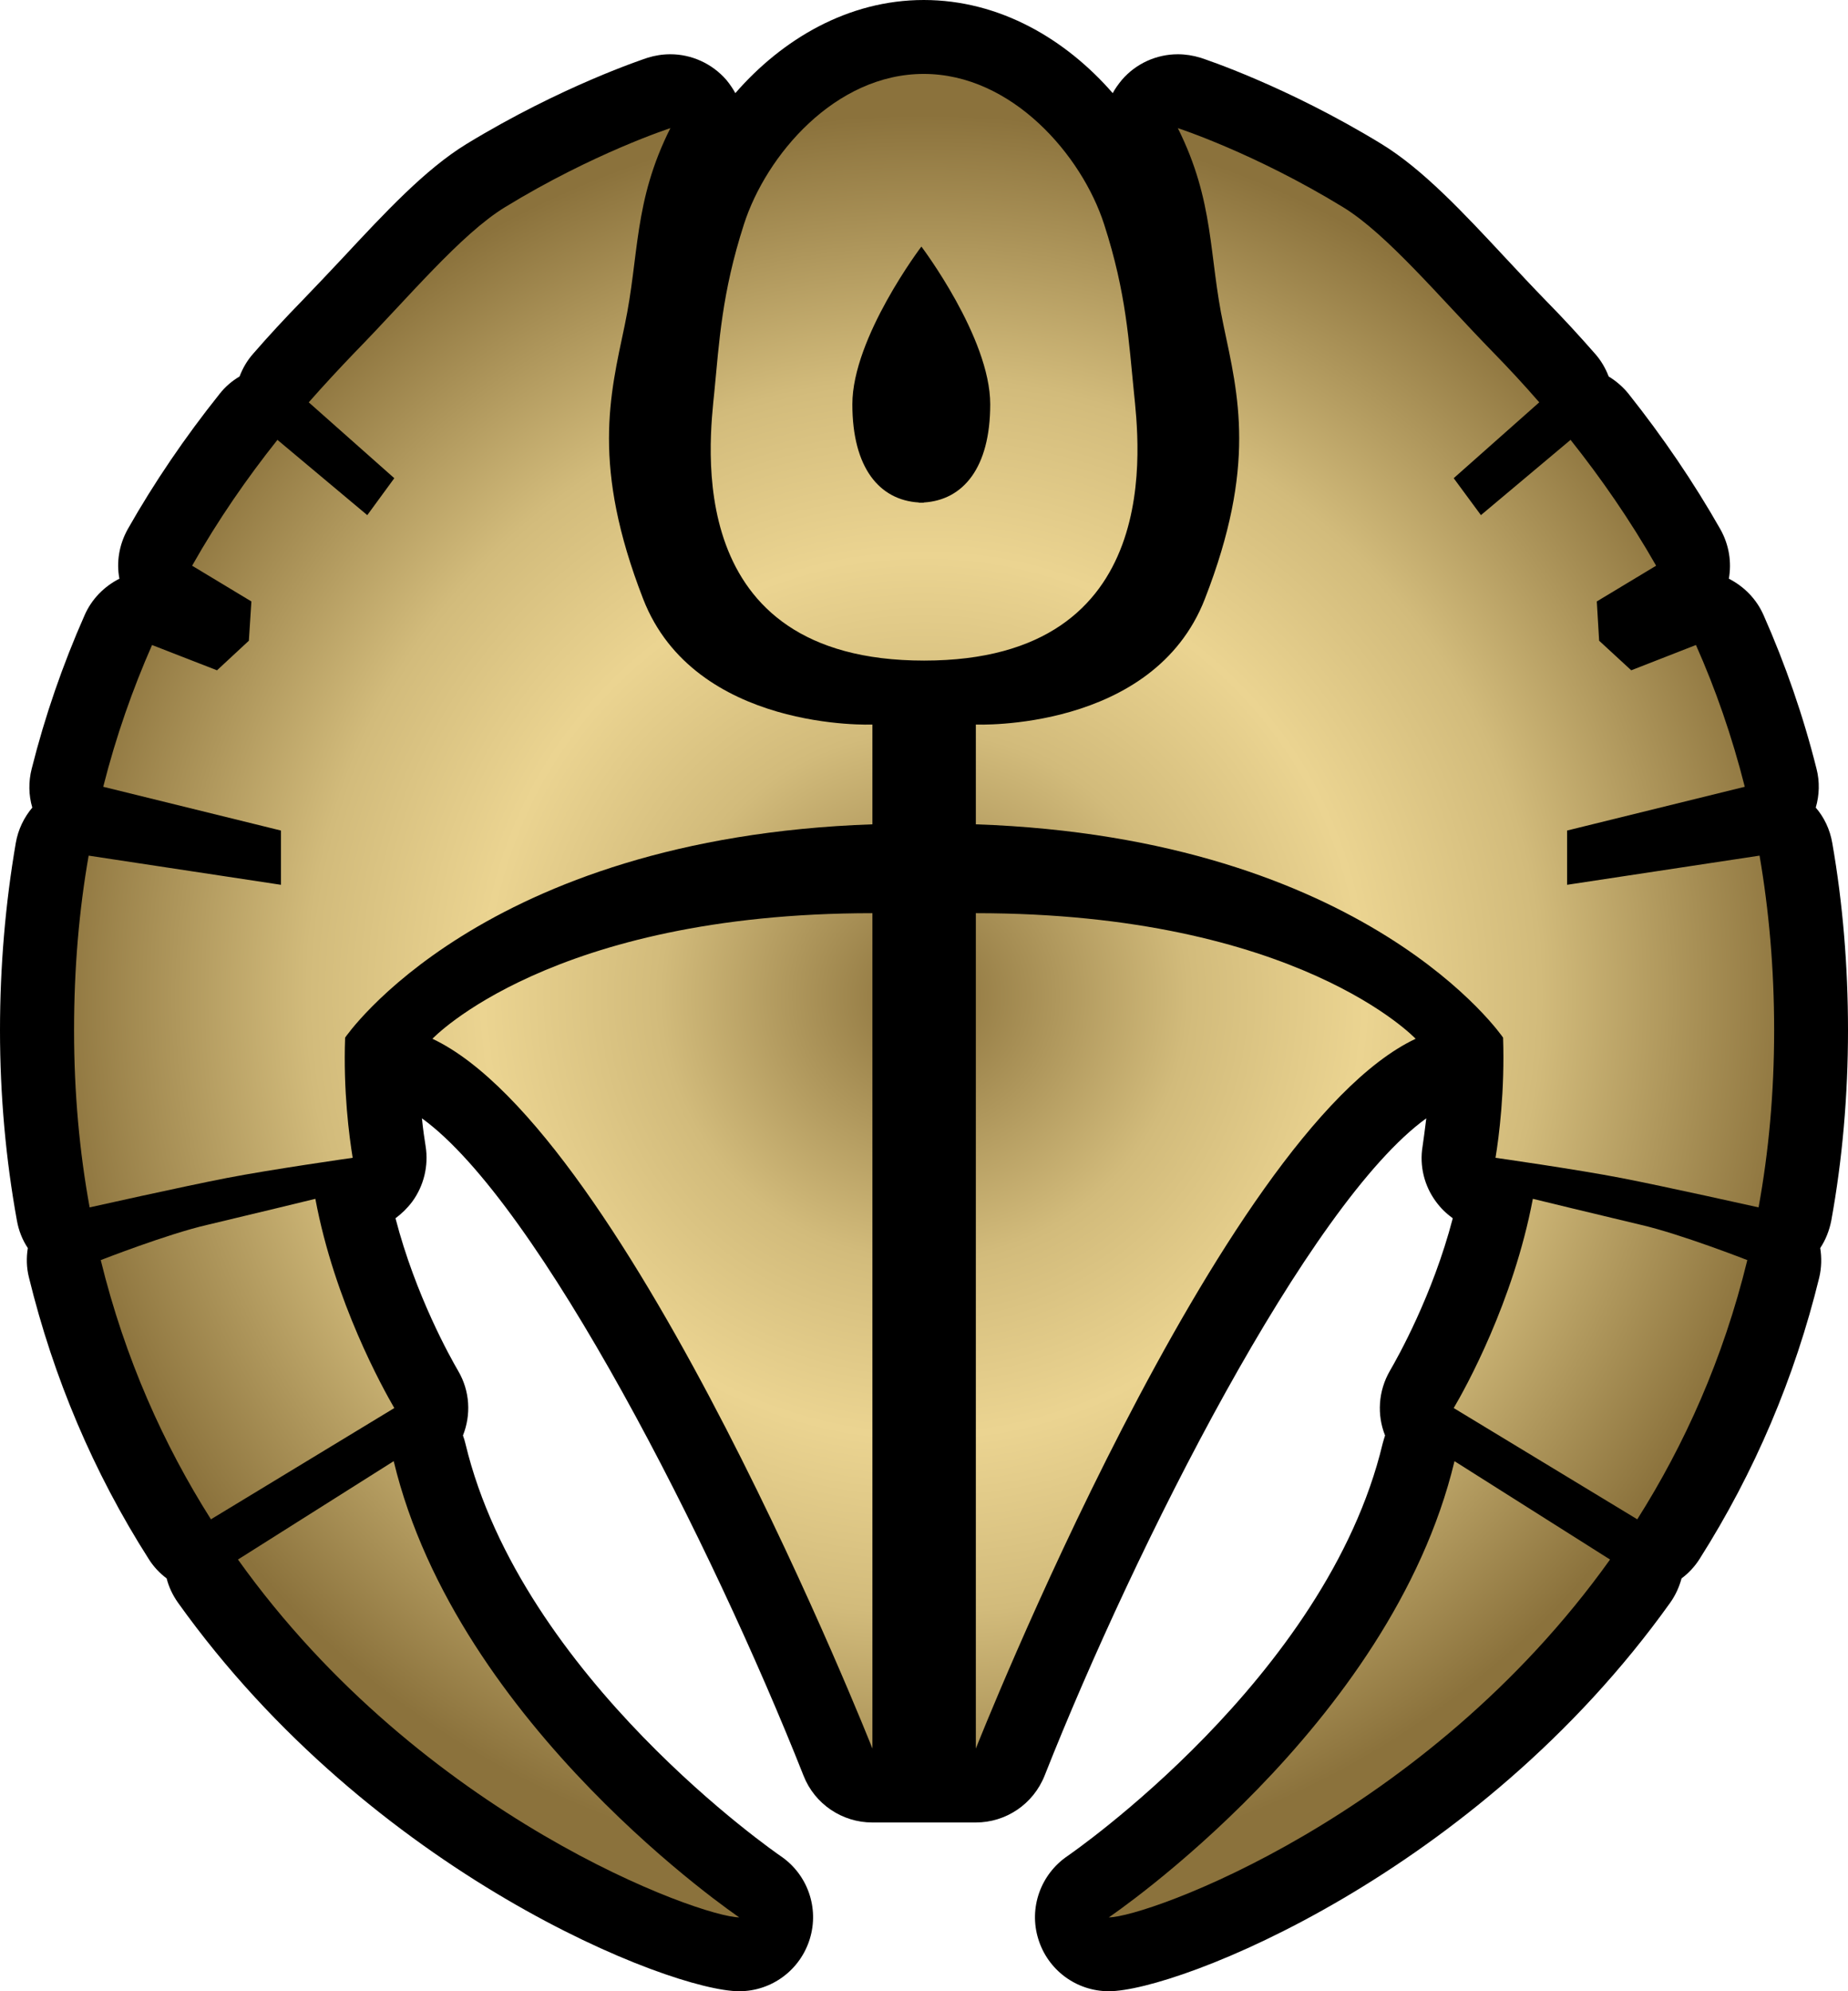
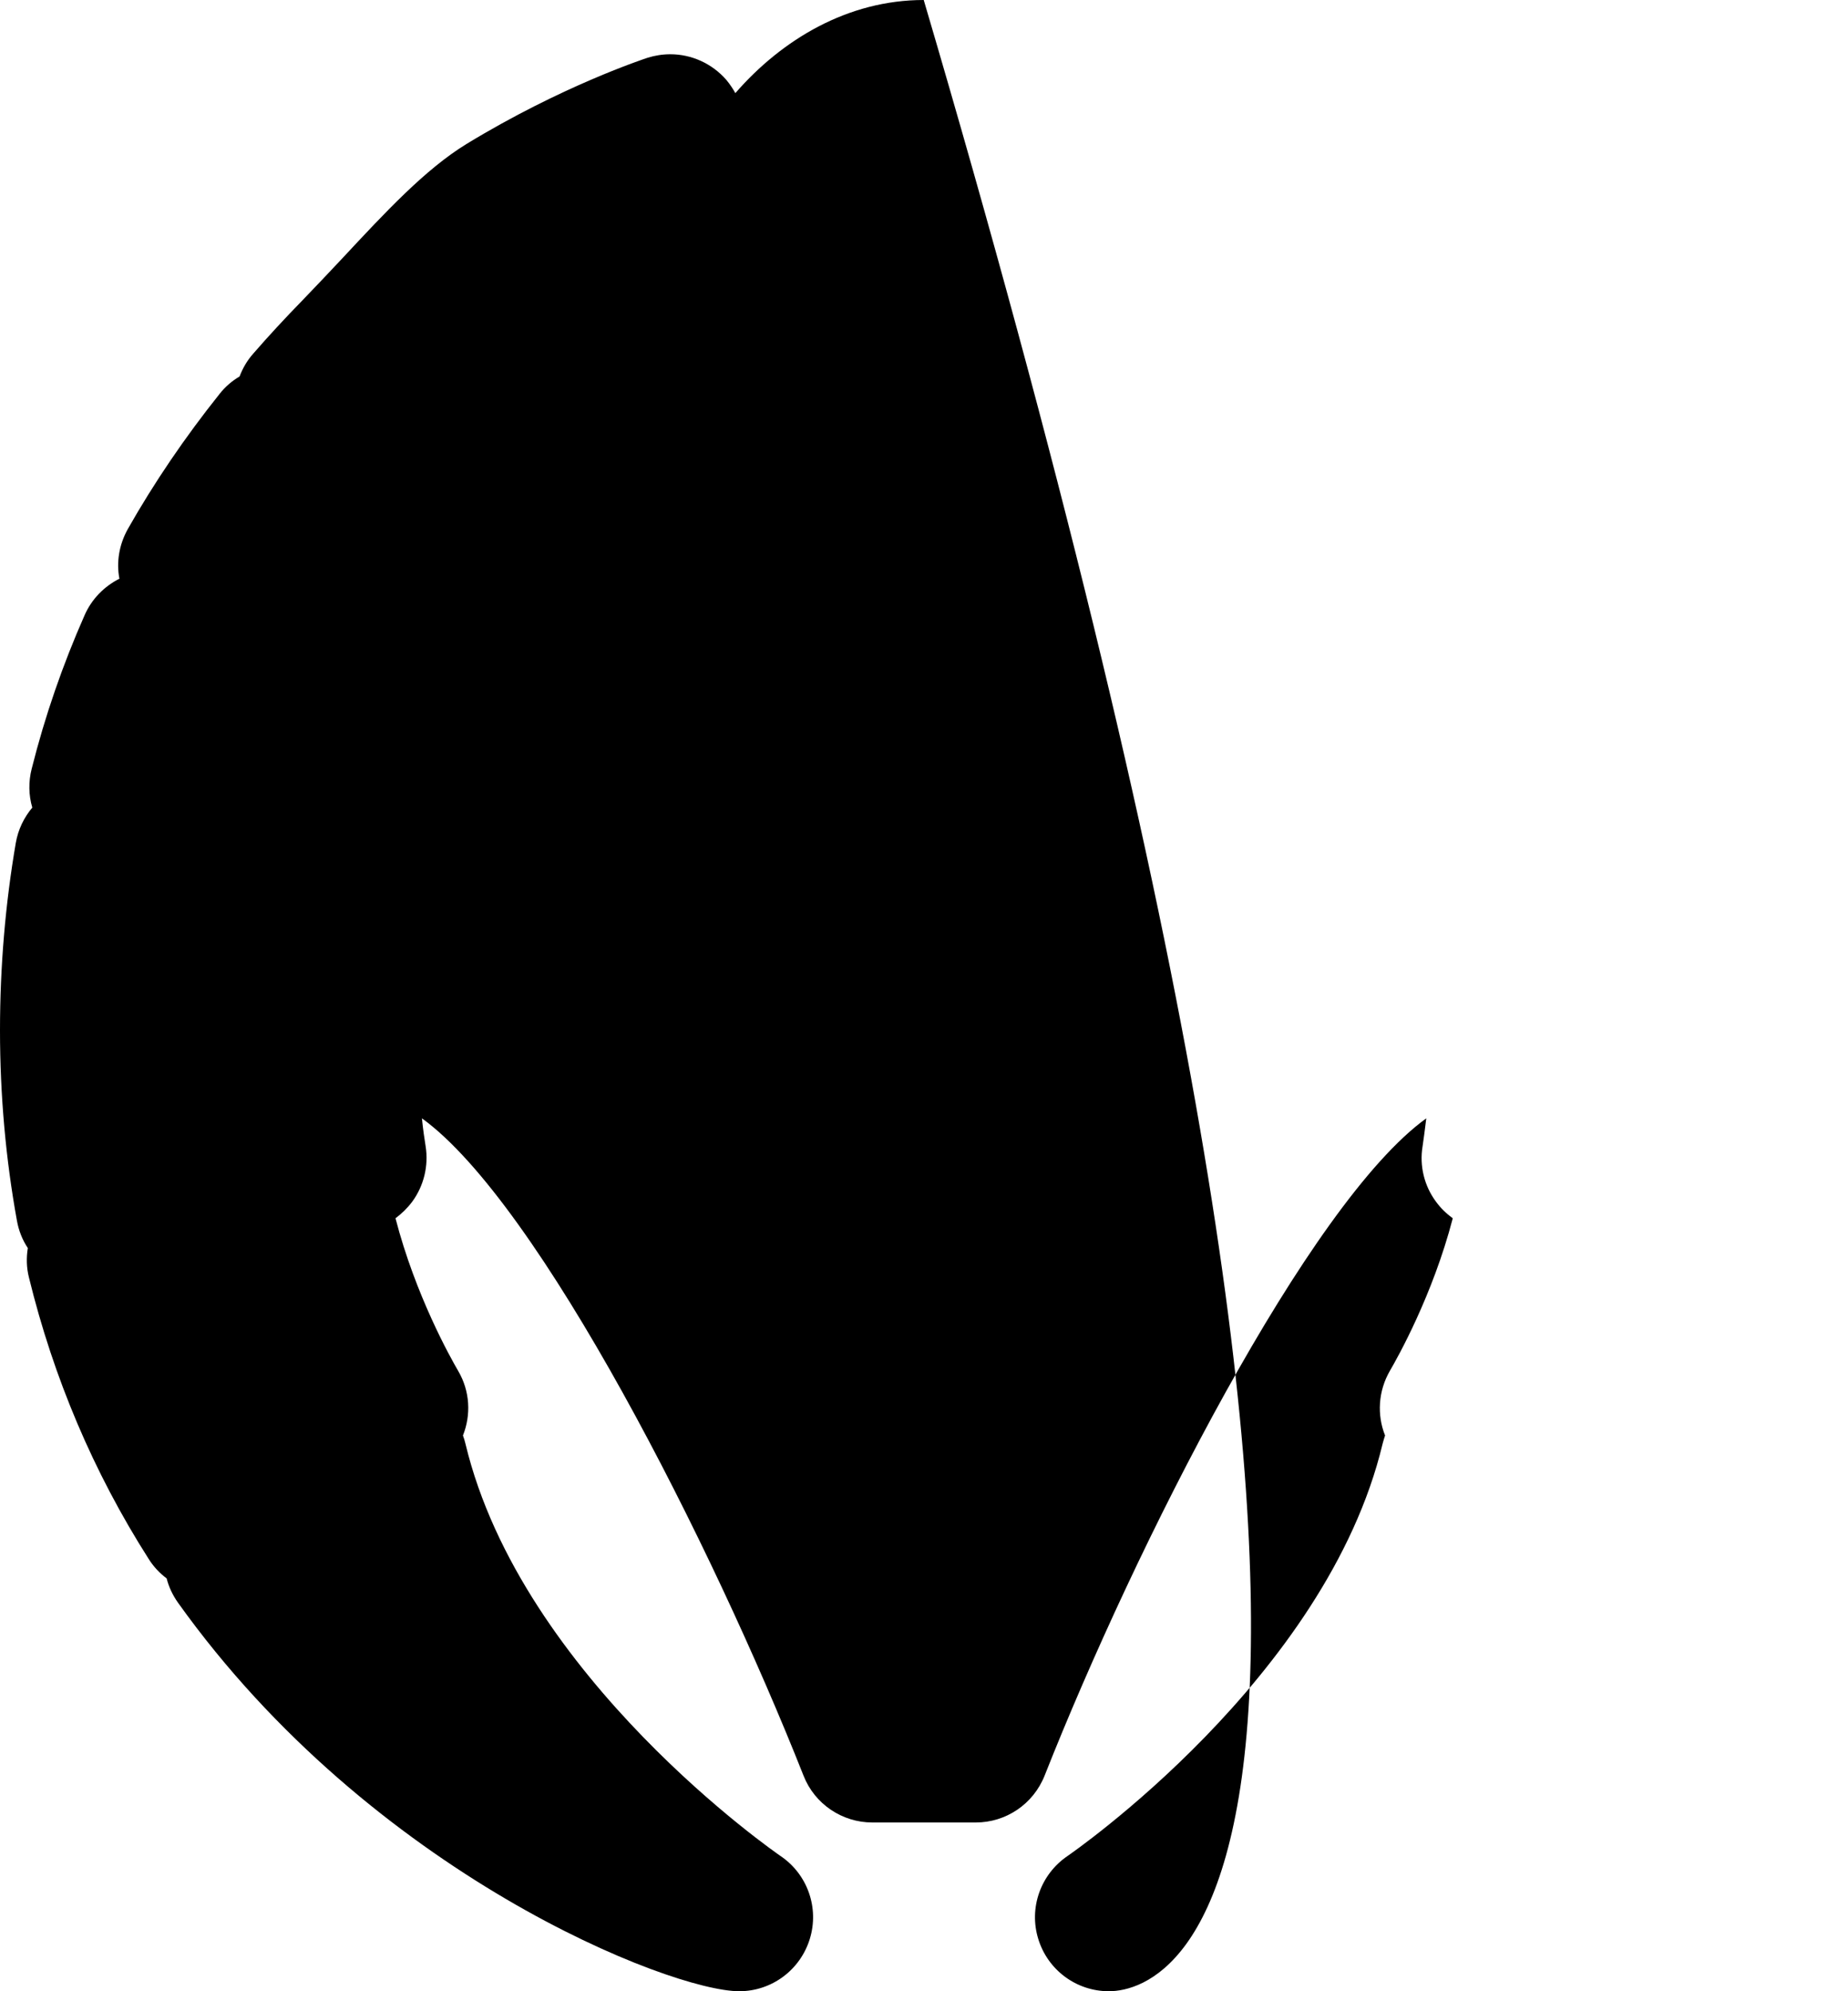
<svg xmlns="http://www.w3.org/2000/svg" xmlns:xlink="http://www.w3.org/1999/xlink" version="1.1" width="600" height="646.396">
  <radialGradient cx="0" cy="0" r="1" fx="0" fy="0" id="radialGradient438" gradientUnits="userSpaceOnUse" gradientTransform="matrix(17.811,0,0,-17.811,429.89,372.094)" spreadMethod="pad">
    <stop style="stop-color:#8b723c" offset="0" />
    <stop style="stop-color:#d2bb7b" offset="0.3" />
    <stop style="stop-color:#ebd491" offset="0.5" />
    <stop style="stop-color:#d2bb7b" offset="0.7" />
    <stop style="stop-color:#8b723c" offset="1" />
  </radialGradient>
  <radialGradient cx="0" cy="0" r="1" fx="0" fy="0" id="radialGradient2995" xlink:href="#radialGradient438" gradientUnits="userSpaceOnUse" gradientTransform="matrix(17.811,0,0,-17.811,429.89,372.094)" spreadMethod="pad" />
  <radialGradient cx="0" cy="0" r="1" fx="0" fy="0" id="radialGradient2998" xlink:href="#radialGradient438" gradientUnits="userSpaceOnUse" gradientTransform="matrix(287.822,0,0,287.822,300.02,323.202)" spreadMethod="pad" />
-   <path d="m 360.011,646.396 c -10.552,0 -19.828,-6.884 -22.915,-16.984 -3.103,-10.035 0.743,-20.943 9.47,-26.89 0.808,-0.566 84.145,-57.82 102.324,-133.82 0.243,-0.888 0.5,-1.826 0.808,-2.715 -2.65,-6.626 -2.262,-14.382 1.584,-21.024 2.456,-4.218 13.881,-24.482 20.394,-49.482 -2.085,-1.519 -3.911,-3.28 -5.43,-5.365 -3.846,-5.171 -5.43,-11.684 -4.363,-18.051 0.323,-2.279 0.759,-5.365 1.196,-9.033 -38.121,27.52 -94.293,138.442 -123.914,213.359 -3.717,9.34 -12.621,15.223 -22.333,15.223 l -33.645,0 c -9.664,0 -18.632,-5.882 -22.284,-15.158 -29.67,-74.982 -85.858,-185.903 -123.914,-213.424 0.372,3.668 0.825,6.755 1.196,9.033 1.017,6.367 -0.565,12.879 -4.363,18.051 -1.568,2.085 -3.394,3.846 -5.414,5.365 6.496,25.064 17.857,45.264 20.313,49.482 3.927,6.642 4.234,14.398 1.584,21.024 0.323,0.888 0.63,1.826 0.824,2.715 18.245,76 101.5,133.254 102.324,133.82 8.775,5.947 12.556,16.855 9.47,26.89 -3.103,10.1 -12.378,16.984 -22.915,16.984 -22.22,0 -119.244,-37.927 -182.251,-126.176 -1.697,-2.408 -2.957,-5.058 -3.652,-7.838 -2.279,-1.697 -4.299,-3.846 -5.866,-6.367 C 30.365,477.977 17.356,447.241 9.406,414.727 8.581,411.512 8.533,408.231 9.033,405.145 7.256,402.478 6.06,399.456 5.494,396.241 1.891,376.412 0,355.582 0,334.445 c 0,-20.846 1.778,-41.289 5.123,-60.794 0.759,-4.428 2.715,-8.338 5.365,-11.49 -1.211,-4.04 -1.26,-8.468 -0.194,-12.621 4.299,-17.113 10.1,-33.839 17.162,-49.805 2.343,-5.365 6.448,-9.405 11.312,-11.878 -1.019,-5.3 -0.129,-10.973 2.715,-16.095 8.516,-15.029 18.552,-29.799 29.847,-43.939 1.778,-2.262 3.975,-4.153 6.448,-5.607 1.002,-2.65 2.456,-5.187 4.412,-7.385 4.993,-5.753 10.358,-11.554 15.853,-17.178 4.282,-4.412 8.775,-9.211 13.122,-13.817 13.833,-14.835 26.89,-28.91 40.335,-37.119 30.865,-18.81 57.642,-27.585 58.774,-27.973 2.392,-0.743 4.864,-1.131 7.385,-1.131 6.819,0 13.51,2.973 18.18,8.338 1.131,1.39 2.085,2.78 2.909,4.282 C 253.953,12.75 275.348,0 299.911,0 c 24.676,0 46.136,12.75 61.359,30.235 0.808,-1.503 1.826,-2.893 2.957,-4.282 4.606,-5.365 11.296,-8.338 18.18,-8.338 2.472,0 4.929,0.388 7.385,1.131 1.148,0.388 27.908,9.163 58.709,27.973 13.445,8.209 26.583,22.284 40.4,37.119 4.299,4.606 8.775,9.405 13.073,13.817 5.543,5.624 10.859,11.425 15.901,17.178 1.955,2.198 3.41,4.735 4.428,7.385 2.392,1.454 4.606,3.345 6.432,5.607 11.231,14.14 21.266,28.91 29.799,43.939 2.893,5.123 3.717,10.795 2.78,16.095 4.848,2.472 8.953,6.512 11.296,11.878 7.062,15.966 12.879,32.691 17.162,49.805 1.083,4.153 0.954,8.581 -0.243,12.621 2.715,3.151 4.606,7.062 5.365,11.49 3.41,19.505 5.107,39.947 5.107,60.794 0,21.137 -1.826,41.967 -5.43,61.795 -0.631,3.216 -1.826,6.238 -3.587,8.904 0.5,3.087 0.436,6.367 -0.323,9.583 -7.951,32.514 -21.024,63.25 -38.816,91.287 -1.584,2.521 -3.604,4.67 -5.882,6.367 -0.759,2.78 -1.955,5.43 -3.652,7.838 C 479.302,608.468 382.229,646.396 360.009,646.396" />
-   <path d="m 241.527,72.849 c -7.207,22.349 -8.031,38.38 -9.599,54.346 l 0,0 c -1.584,16.047 -11.118,87.247 68.114,87.247 l 0,0 c 79.151,0 69.681,-71.2 68.098,-87.247 l 0,0 c -1.632,-15.966 -2.392,-31.997 -9.647,-54.346 l 0,0 C 351.285,50.435 328.564,23.997 299.913,23.997 l 0,0 c -28.781,0 -51.195,26.438 -58.386,48.851 m 56.802,90.269 c -12.75,-0.76 -21.59,-11.166 -21.59,-31.883 l 0,0 c 0,-21.638 22.414,-51.195 22.414,-51.195 l 0,0 c 0,0 22.349,29.556 22.349,51.195 l 0,0 c 0,20.717 -8.839,31.124 -21.59,31.883 l 0,0 0,0.065 c -0.259,0 -0.501,0 -0.76,0 l 0,0 c -0.323,0 -0.566,0 -0.824,0 l 0,0 0,-0.065 z m 98.915,-57.513 c 4.799,22.802 10.795,45.587 -6.06,88.831 l 0,0 c -16.79,43.163 -74.352,40.771 -74.352,40.771 l 0,0 0,32.384 c 127.195,4.412 171.182,69.245 171.182,69.245 l 0,0 c 0.582,17.291 -1.325,32.126 -2.456,39.01 l 0,0 c 0,0 26.518,3.781 40.836,6.561 l 0,0 c 14.334,2.78 44.569,9.534 44.569,9.534 l 0,0 c 3.28,-17.921 5.058,-37.119 5.058,-57.497 l 0,0 c 0,-20.265 -1.713,-39.075 -4.735,-56.689 l 0,0 -62.49,9.47 0,-17.614 57.691,-14.205 c -4.169,-16.483 -9.534,-31.819 -15.853,-46.023 l 0,0 -21.008,8.209 -10.423,-9.599 -0.76,-12.75 19.263,-11.603 c -8.532,-14.964 -17.937,-28.474 -27.779,-40.852 l 0,0 -29.104,24.434 -8.839,-11.991 27.779,-24.628 c -4.929,-5.672 -9.906,-11.037 -14.964,-16.225 l 0,0 C 467.636,96.83 450.394,76 436.011,67.225 l 0,0 C 407.214,49.627 382.409,41.596 382.409,41.596 l 0,0 c 11.991,23.997 9.971,41.224 14.835,64.009 M 164.008,67.225 c -14.398,8.775 -31.625,29.605 -48.803,47.155 l 0,0 c -4.977,5.187 -9.971,10.552 -14.964,16.225 l 0,0 27.779,24.628 -8.775,11.991 -29.169,-24.434 c -9.841,12.378 -19.246,25.888 -27.698,40.852 l 0,0 19.246,11.603 -0.824,12.75 -10.342,9.599 -21.089,-8.209 C 43.116,223.588 37.686,238.924 33.517,255.407 l 0,0 57.707,14.205 0,17.614 -62.442,-9.47 c -3.087,17.614 -4.735,36.424 -4.735,56.689 l 0,0 c 0,20.378 1.778,39.576 5.058,57.497 l 0,0 c 0,0 30.171,-6.755 44.504,-9.534 l 0,0 c 14.334,-2.78 40.901,-6.561 40.901,-6.561 l 0,0 c -1.131,-6.884 -3.087,-21.719 -2.456,-39.01 l 0,0 c 0,0 43.987,-64.833 171.198,-69.245 l 0,0 0,-32.384 c 0,0 -57.642,2.392 -74.432,-40.771 l 0,0 C 192.029,151.192 198.025,128.407 202.824,105.605 l 0,0 c 4.799,-22.785 2.78,-40.012 14.835,-64.009 l 0,0 c 0,0 -24.87,8.031 -53.651,25.63 m 152.824,500.391 c 0,0 79.216,-200.415 142.789,-230.408 l 0,0 c 0,0 -38.38,-40.771 -142.789,-40.771 l 0,0 0,271.179 z M 140.398,337.208 c 63.621,29.993 142.853,230.408 142.853,230.408 l 0,0 0,-271.179 c -104.409,0 -142.853,40.771 -142.853,40.771 m 331.585,119.874 59.598,36.117 c 15.271,-24.111 27.892,-52.019 35.73,-84.145 l 0,0 c 0,0 -21.654,-8.468 -34.469,-11.425 l 0,0 c -12.879,-3.038 -35.164,-8.468 -35.164,-8.468 l 0,0 c -6.319,33.467 -21.961,61.618 -25.694,67.92 M 67.226,397.63 c -12.863,2.957 -34.518,11.425 -34.518,11.425 l 0,0 c 7.886,32.126 20.507,60.034 35.778,84.145 l 0,0 59.533,-36.117 c -3.652,-6.302 -19.376,-34.453 -25.63,-67.92 l 0,0 c 0,0 -22.284,5.43 -35.164,8.468 m 292.785,224.784 c 12.168,0 102.825,-32.255 162.73,-116.157 l 0,0 -50.5,-31.932 C 451.541,560.619 360.011,622.414 360.011,622.414 M 77.262,506.257 C 137.166,590.159 227.823,622.414 240.008,622.414 l 0,0 c 0,0 -91.465,-61.795 -112.182,-148.089 l 0,0 -50.564,31.932 z" style="fill:url(#radialGradient2998)" />
+   <path d="m 360.011,646.396 c -10.552,0 -19.828,-6.884 -22.915,-16.984 -3.103,-10.035 0.743,-20.943 9.47,-26.89 0.808,-0.566 84.145,-57.82 102.324,-133.82 0.243,-0.888 0.5,-1.826 0.808,-2.715 -2.65,-6.626 -2.262,-14.382 1.584,-21.024 2.456,-4.218 13.881,-24.482 20.394,-49.482 -2.085,-1.519 -3.911,-3.28 -5.43,-5.365 -3.846,-5.171 -5.43,-11.684 -4.363,-18.051 0.323,-2.279 0.759,-5.365 1.196,-9.033 -38.121,27.52 -94.293,138.442 -123.914,213.359 -3.717,9.34 -12.621,15.223 -22.333,15.223 l -33.645,0 c -9.664,0 -18.632,-5.882 -22.284,-15.158 -29.67,-74.982 -85.858,-185.903 -123.914,-213.424 0.372,3.668 0.825,6.755 1.196,9.033 1.017,6.367 -0.565,12.879 -4.363,18.051 -1.568,2.085 -3.394,3.846 -5.414,5.365 6.496,25.064 17.857,45.264 20.313,49.482 3.927,6.642 4.234,14.398 1.584,21.024 0.323,0.888 0.63,1.826 0.824,2.715 18.245,76 101.5,133.254 102.324,133.82 8.775,5.947 12.556,16.855 9.47,26.89 -3.103,10.1 -12.378,16.984 -22.915,16.984 -22.22,0 -119.244,-37.927 -182.251,-126.176 -1.697,-2.408 -2.957,-5.058 -3.652,-7.838 -2.279,-1.697 -4.299,-3.846 -5.866,-6.367 C 30.365,477.977 17.356,447.241 9.406,414.727 8.581,411.512 8.533,408.231 9.033,405.145 7.256,402.478 6.06,399.456 5.494,396.241 1.891,376.412 0,355.582 0,334.445 c 0,-20.846 1.778,-41.289 5.123,-60.794 0.759,-4.428 2.715,-8.338 5.365,-11.49 -1.211,-4.04 -1.26,-8.468 -0.194,-12.621 4.299,-17.113 10.1,-33.839 17.162,-49.805 2.343,-5.365 6.448,-9.405 11.312,-11.878 -1.019,-5.3 -0.129,-10.973 2.715,-16.095 8.516,-15.029 18.552,-29.799 29.847,-43.939 1.778,-2.262 3.975,-4.153 6.448,-5.607 1.002,-2.65 2.456,-5.187 4.412,-7.385 4.993,-5.753 10.358,-11.554 15.853,-17.178 4.282,-4.412 8.775,-9.211 13.122,-13.817 13.833,-14.835 26.89,-28.91 40.335,-37.119 30.865,-18.81 57.642,-27.585 58.774,-27.973 2.392,-0.743 4.864,-1.131 7.385,-1.131 6.819,0 13.51,2.973 18.18,8.338 1.131,1.39 2.085,2.78 2.909,4.282 C 253.953,12.75 275.348,0 299.911,0 C 479.302,608.468 382.229,646.396 360.009,646.396" />
</svg>